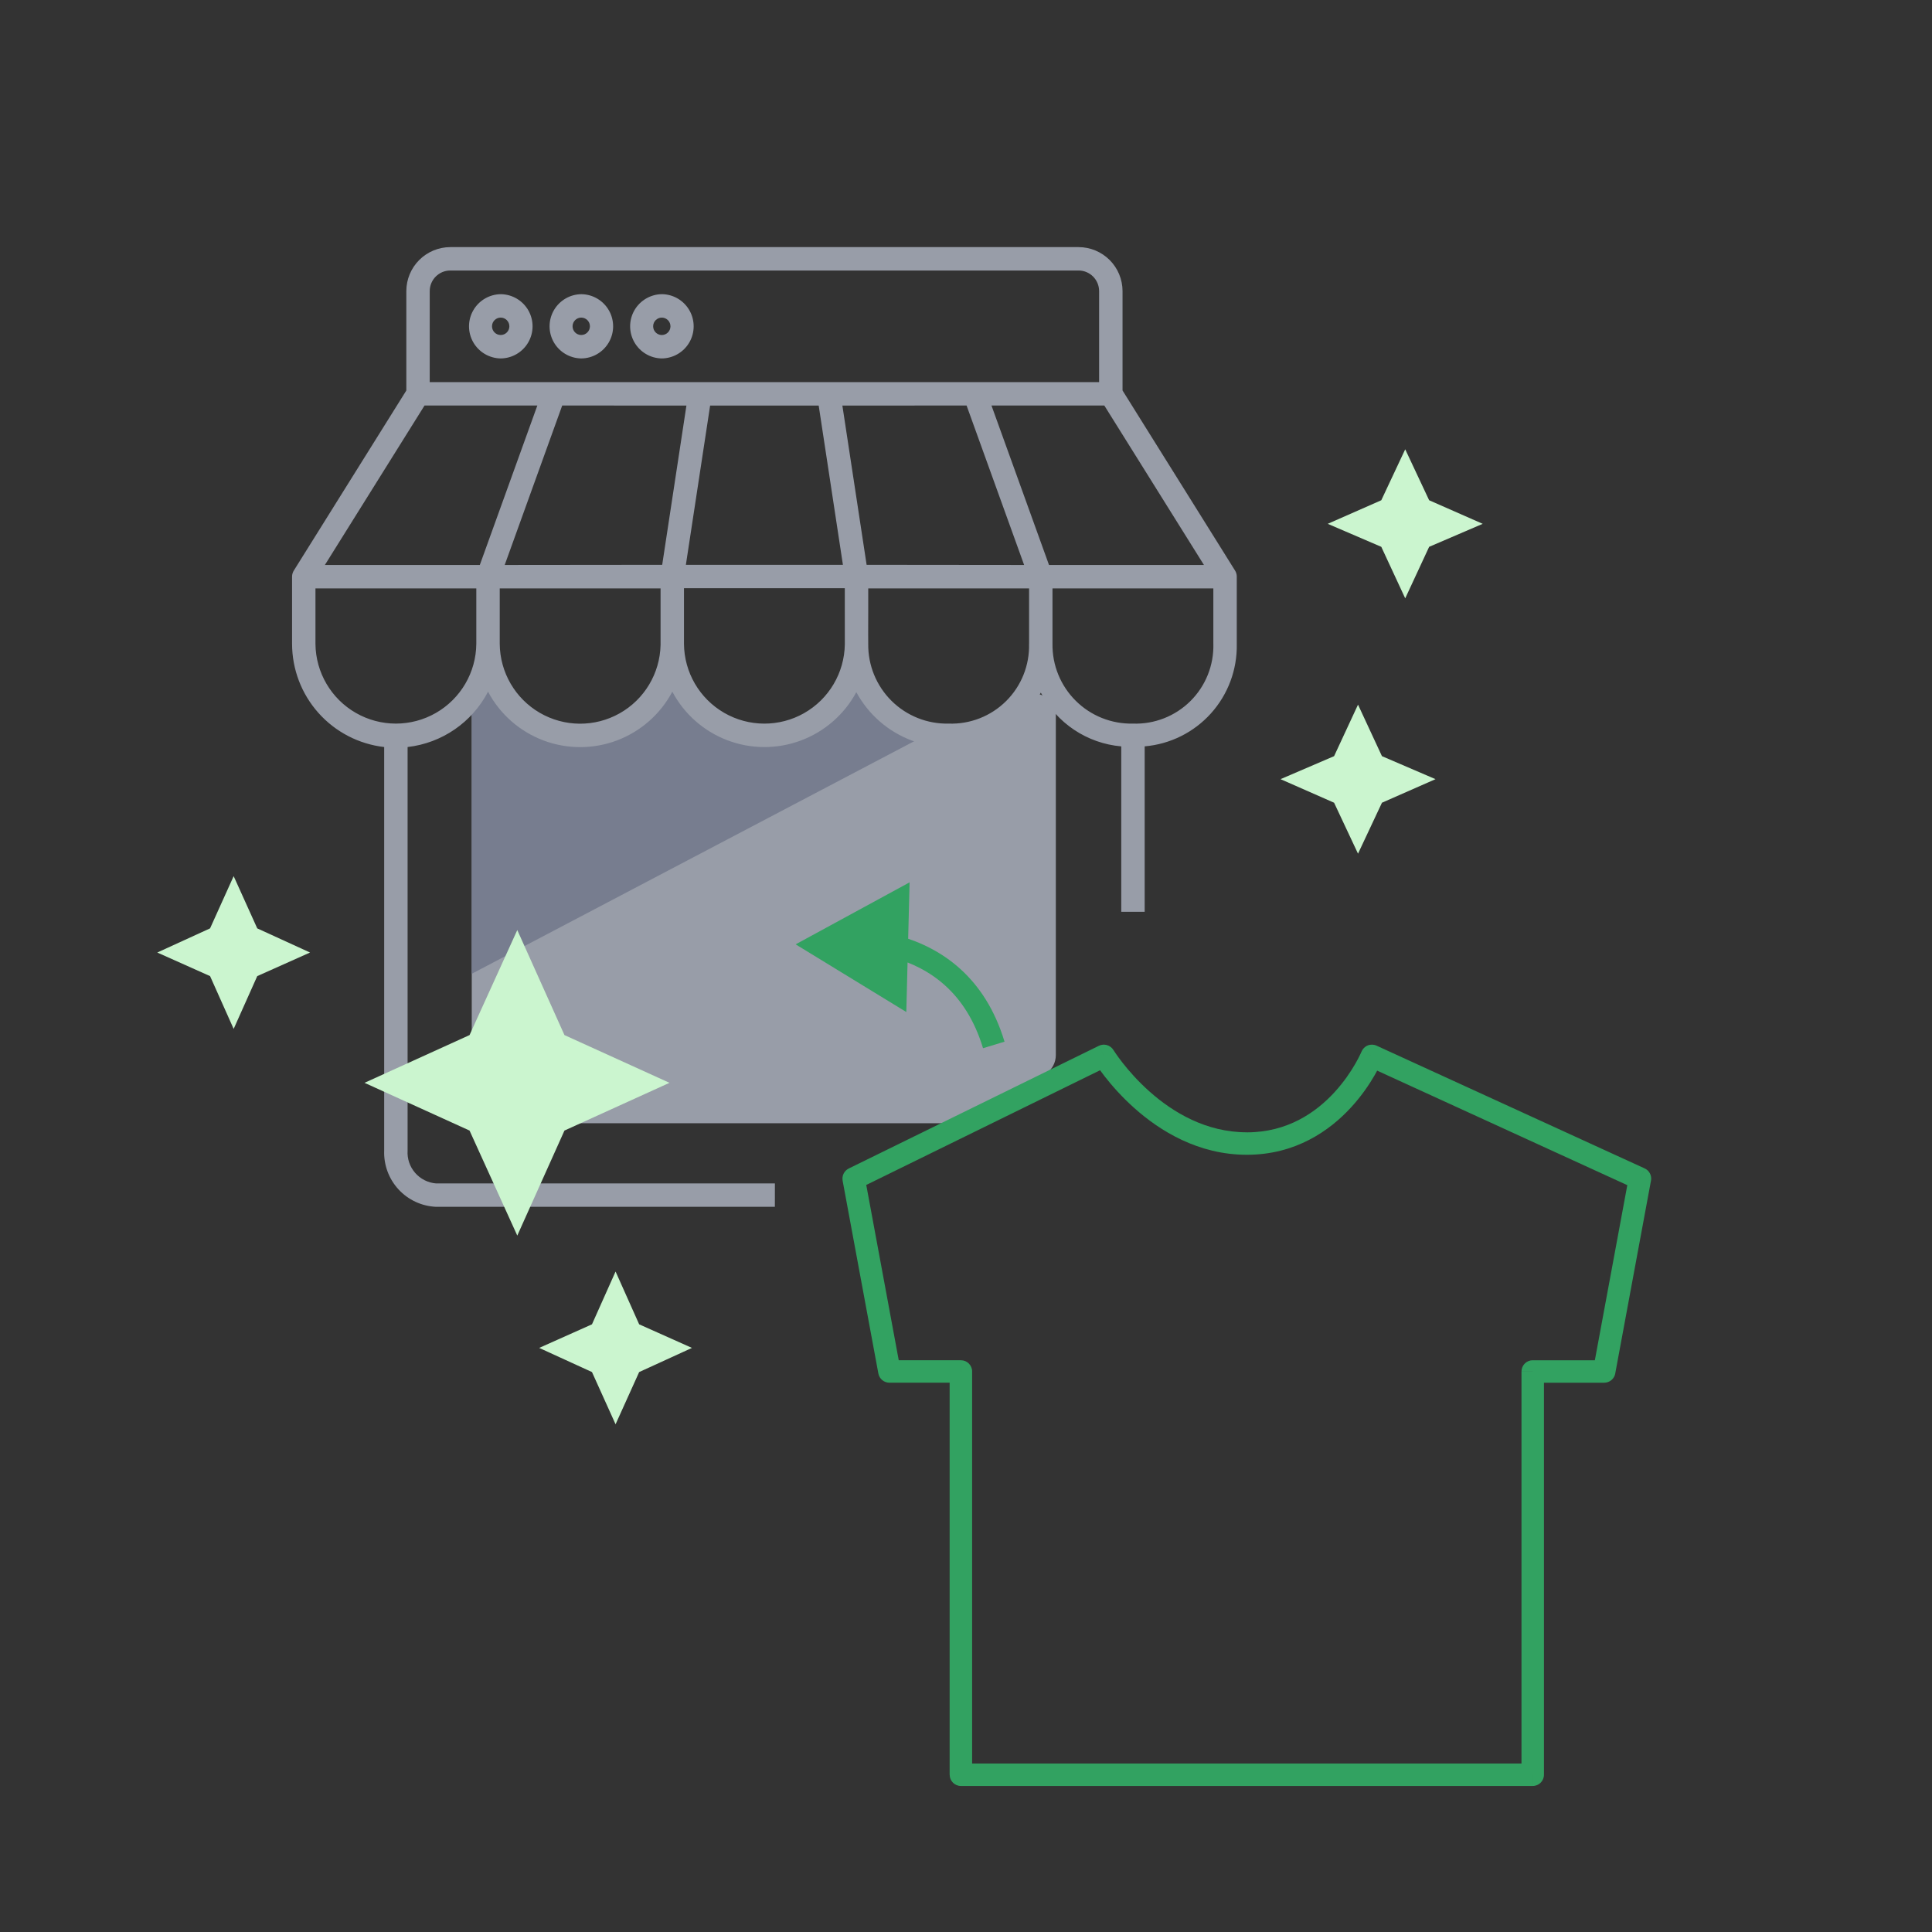
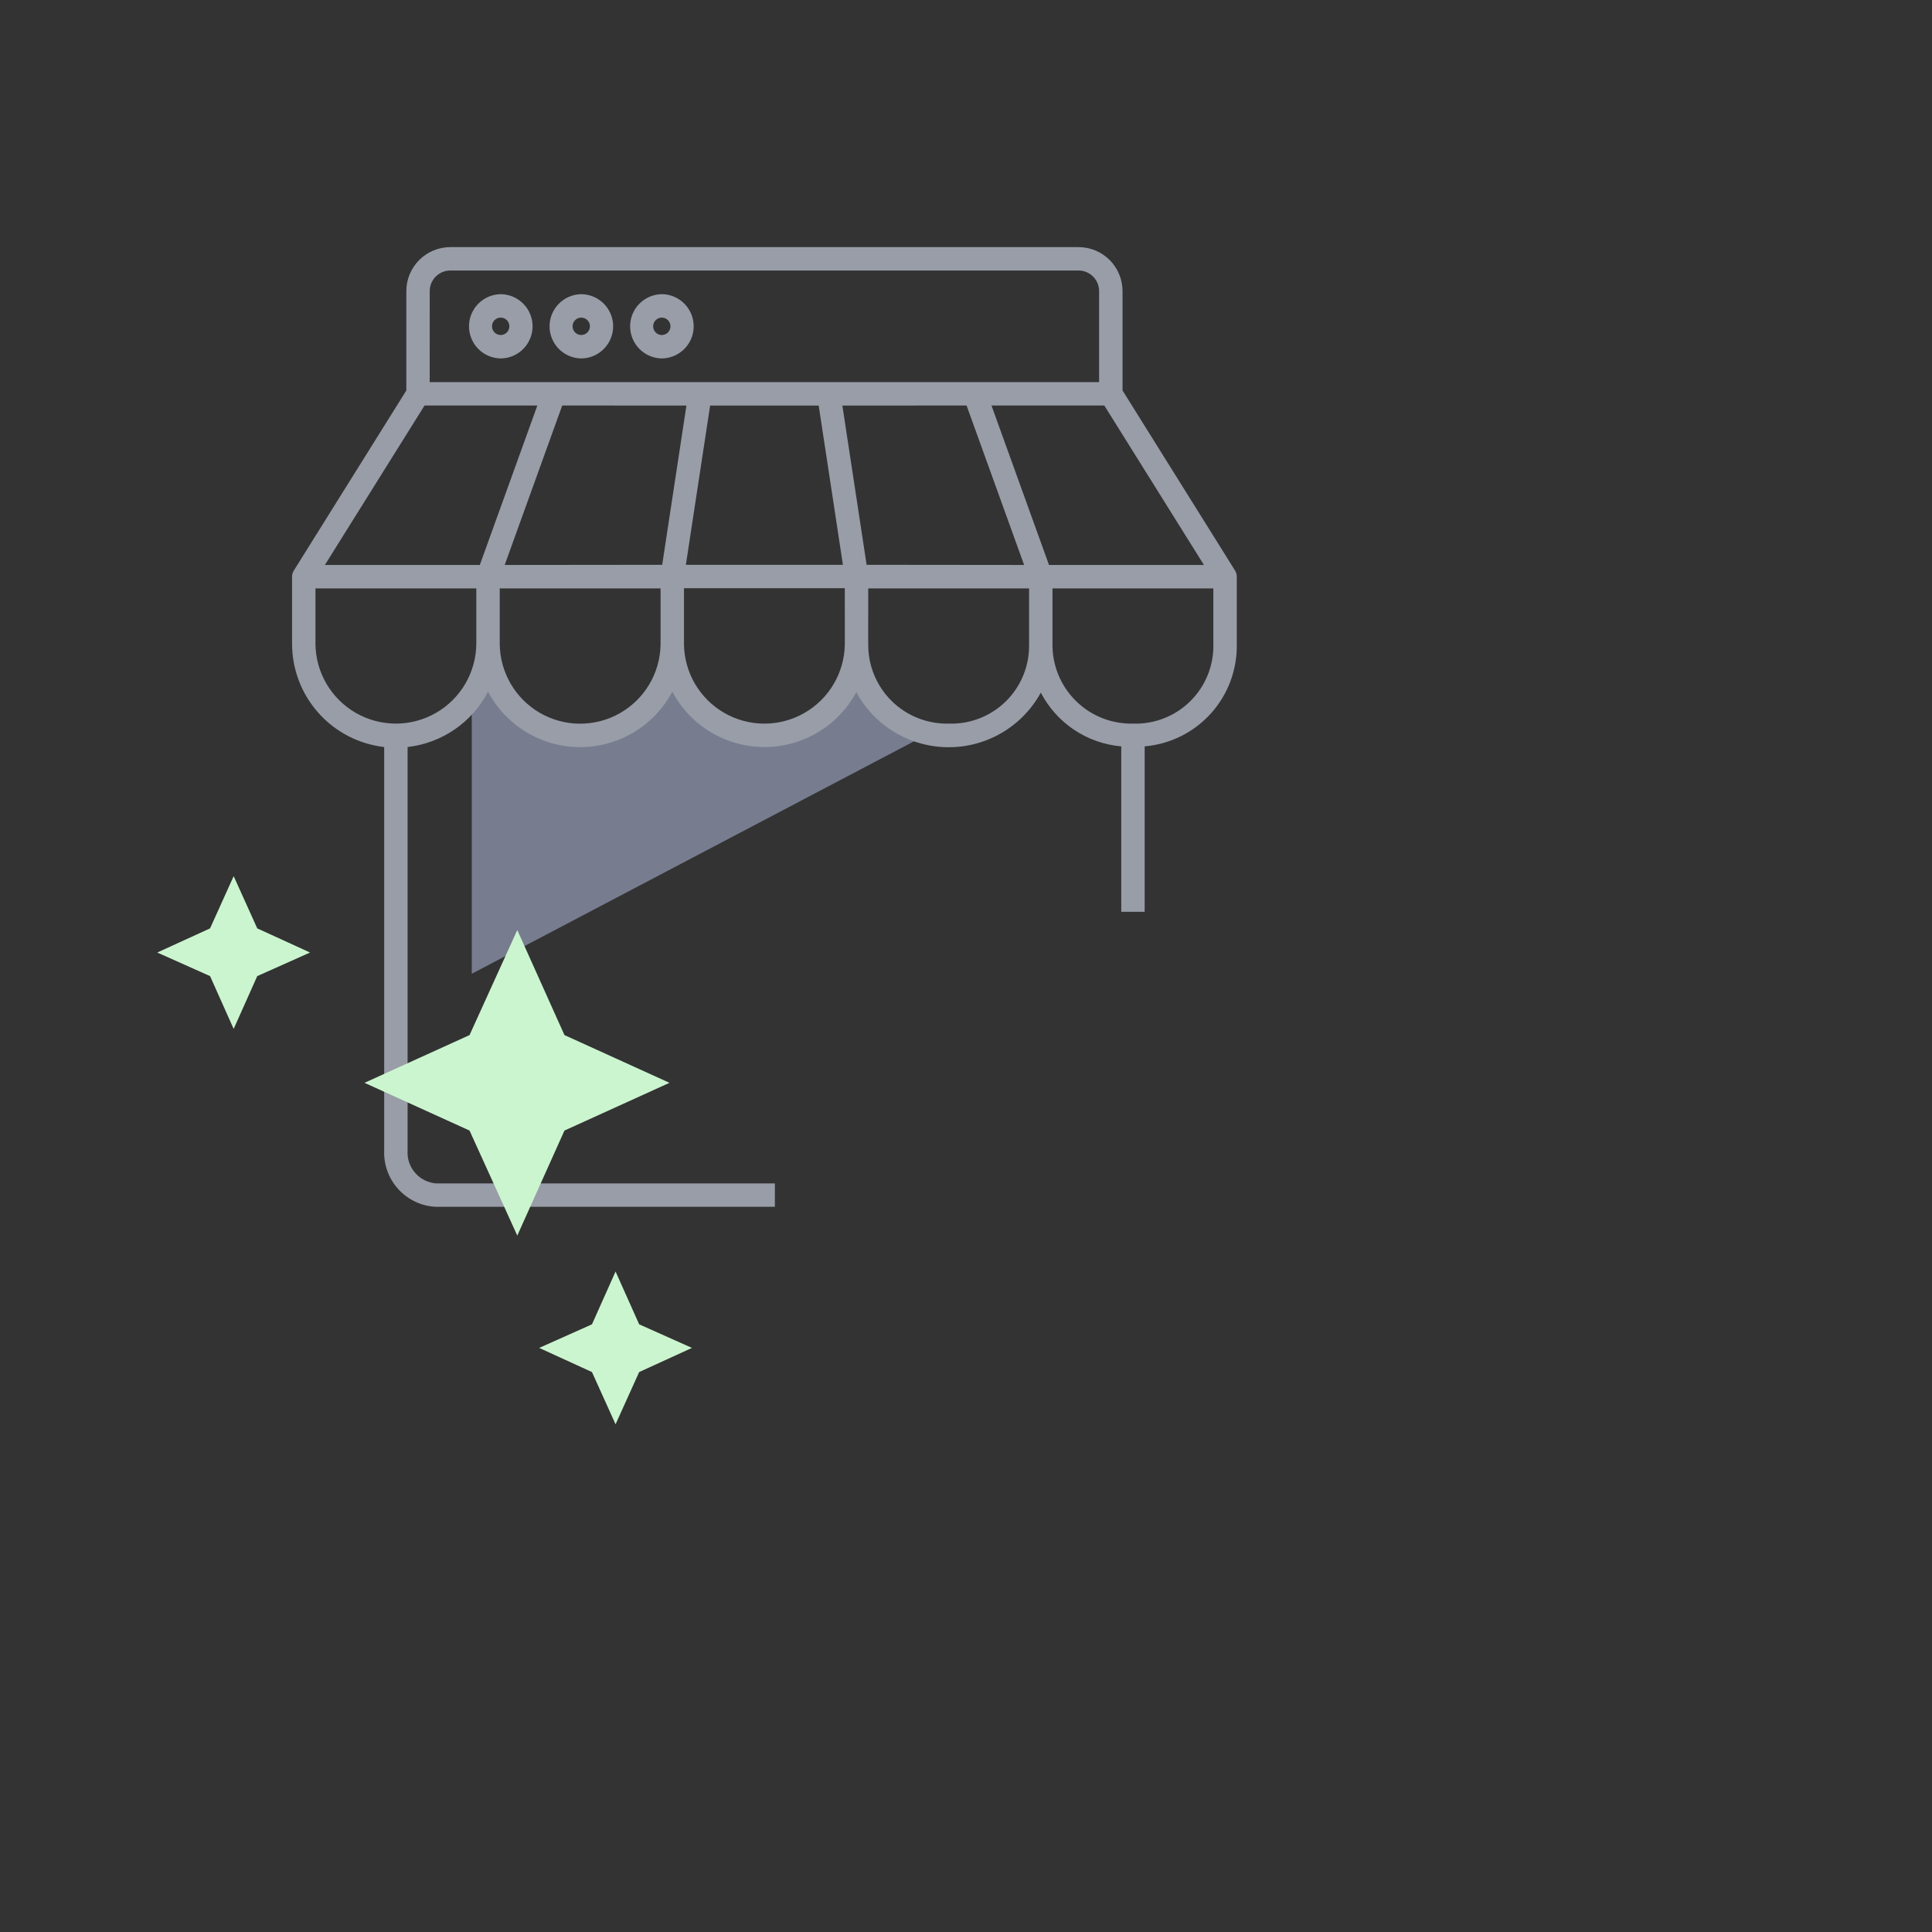
<svg xmlns="http://www.w3.org/2000/svg" fill="none" height="86" viewBox="0 0 86 86" width="86">
  <rect x="0" y="0" width="86" height="86" fill="#333333" stroke="none" />
-   <path d="m21 31.766c0-.777.848-1.257 1.514-.858l2.96 1.776c.322.193.726.19 1.044-.009l2.951-1.844c.324-.203.736-.203 1.06 0l2.94 1.838c.324.203.736.203 1.06 0l2.97-1.856c.309-.193.698-.203 1.016-.026l3.451 1.917c.327.182.729.166 1.04-.042l2.438-1.625c.665-.443 1.555.033 1.555.832v15.096c0 .334-.167.647-.445.832l-1.055.703-2.789 1.394c-.139.07-.292.106-.447.106h-20.264c-.552 0-1-.448-1-1z" fill="#989da8" />
  <path clip-rule="evenodd" d="m41.617 32.509-20.617 10.837v-11.58c0-.777.848-1.257 1.514-.858l2.96 1.776c.322.193.726.19 1.044-.009l2.951-1.844c.324-.203.736-.203 1.06 0l2.94 1.837c.324.203.736.203 1.06 0l2.97-1.856c.309-.193.698-.203 1.016-.026z" fill="#777d8f" fill-rule="evenodd" />
  <path clip-rule="evenodd" d="m34.492 53.72h-15.08c-.639-.028-1.24-.306-1.673-.776-.433-.469-.662-1.092-.638-1.73v-17.961c-1.128-.13-2.168-.669-2.924-1.516-.756-.847-1.174-1.941-1.176-3.077.001-.005 0-.612-0-1.279-.001-.816-.001-1.723 0-1.726.003-.095.032-.188.084-.267l5.002-8.006v-4.425c.001-.519.207-1.016.574-1.383.367-.367.864-.573 1.383-.574h27.967c.519.001 1.016.207 1.383.574.367.366.573.864.574 1.383v4.425l5.002 8.006c.052.08.081.172.083.267.001.013.001.632-0 1.306-.001.81-.002 1.699 0 1.716.02 1.137-.392 2.238-1.153 3.082-.761.844-1.814 1.367-2.947 1.464v7.364h-1.042v-7.363c-1.524-.133-2.875-1.035-3.581-2.392-.541.988-1.42 1.747-2.476 2.139-1.056.391-2.218.388-3.272-.009-1.054-.397-1.929-1.161-2.465-2.152-.533.992-1.409 1.757-2.465 2.151-1.055.394-2.218.391-3.271-.008-1.053-.399-1.925-1.168-2.454-2.163-.529.998-1.405 1.769-2.461 2.168s-2.223.399-3.28 0c-1.057-.399-1.932-1.169-2.462-2.167-.711 1.365-2.052 2.287-3.581 2.462v17.961c-.024.362.096.719.334.993.238.274.574.444.936.472h15.08zm-6.915-21.964c1.104-.62 1.799-1.778 1.827-3.044v-2.521h-7.159v2.469c.01 1.267.688 2.434 1.783 3.07 1.096.636 2.446.646 3.55.025zm-8.174-.021c1.103-.633 1.788-1.803 1.799-3.075v-2.469h-7.16v2.469c.011 1.272.696 2.442 1.799 3.075 1.103.633 2.459.633 3.562 0zm16.39.009c1.104-.626 1.793-1.79 1.813-3.059-.001-.021-.001-.912-.001-1.625 0-.469 0-.862 0-.877h-7.159v2.477c.01 1.269.692 2.438 1.791 3.072 1.099.634 2.452.639 3.556.013zm18.217-3.084v-2.469h-7.16v2.46c-.016.952.357 1.87 1.033 2.541.675.672 1.595 1.039 2.548 1.018.954.033 1.879-.329 2.557-1.001.678-.672 1.048-1.595 1.023-2.549zm-8.202 0v-2.469h-7.16c.002.006.001.522-0 1.081-.002.664-.004 1.389 0 1.396-.011.949.364 1.862 1.038 2.53.675.668 1.592 1.033 2.541 1.012.954.033 1.879-.329 2.557-1.001.678-.672 1.048-1.595 1.022-2.549zm-31.347-3.511h6.897l2.561-7.098h-5.022zm32.234 0h6.897l-4.435-7.098h-5.023zm-24.229-.001 7.011-.007 1.078-7.088-5.529-.002zm23.121 0-2.561-7.097-5.529.002 1.079 7.088zm-15.056-.007h6.99l-1.078-7.087h-4.833zm-11.403-8.132h5.533 24.264v-4.053c-.001-.505-.41-.914-.914-.915h-27.967c-.505.001-.914.41-.915.915zm4.385-1.766c-.255.439-.723.71-1.23.712-.507-.009-.972-.285-1.221-.727-.249-.442-.246-.982.009-1.421s.723-.71 1.23-.712c.507.009.972.286 1.221.727.249.442.246.982-.009 1.421zm-.839-.714c.002-.214-.169-.389-.382-.392-.214-.002-.388.17-.391.383-.002.214.168.389.382.392.214.002.389-.17.391-.384zm4.425.714c-.255.439-.723.71-1.23.712-.507-.009-.971-.285-1.221-.727-.249-.442-.246-.982.009-1.421s.723-.71 1.23-.712c.507.009.972.286 1.221.727.249.442.246.982-.009 1.421zm-.839-.714c.003-.214-.169-.389-.382-.392-.214-.002-.388.17-.391.383-.002.214.168.389.382.392.213.002.388-.17.391-.384zm4.424.714c-.255.438-.723.709-1.23.712-.507-.009-.971-.286-1.22-.728s-.246-.982.009-1.421c.255-.438.723-.709 1.23-.712.507.009.971.286 1.22.728.249.442.246.982-.009 1.421zm-.839-.714c.003-.213-.168-.388-.381-.392-.213-.001-.388.17-.39.383-.003.213.168.389.381.393.213.001.388-.17.39-.383z" fill="#989da8" fill-rule="evenodd" />
  <g fill="#cbf5cf">
    <path d="m10.401 45.8 1.05-2.35 2.35-1.05-2.35-1.075-1.05-2.325-1.05 2.325-2.35 1.075 2.35 1.05zm17 17.6 1.05-2.325 2.35-1.075-2.35-1.05-1.05-2.35-1.05 2.35-2.35 1.05 2.35 1.075z" />
    <path d="m25.126 50.325-2.1 4.675-2.125-4.675-4.675-2.125 4.675-2.125 2.125-4.675 2.1 4.675 4.675 2.125z" />
-     <path d="m62.551 26.634-1.065-2.293-2.384-1.024 2.384-1.049 1.065-2.268 1.065 2.268 2.384 1.049-2.384 1.024zm-2.101 11.366-1.065-2.268-2.384-1.049 2.384-1.024 1.065-2.293 1.065 2.293 2.384 1.024-2.384 1.049z" />
  </g>
-   <path d="m35.417 42.036 4.926 3.012.146-5.772zm9.298 4.333c-.864-2.861-2.783-4.164-4.662-4.7l-.274.962c1.609.459 3.23 1.546 3.979 4.028z" fill="#32a261" />
-   <path d="m42.773 79h-.5c0 .276.224.5.5.5zm0-17.951h.5c0-.276-.224-.5-.5-.5zm-3.182 0-.492.091c.044.237.251.409.492.409zm-1.591-8.585-.22-.449c-.201.099-.312.32-.271.54zm11.136-5.463.426-.261c-.135-.22-.415-.302-.647-.188zm11.932 0 .208-.455c-.124-.057-.266-.06-.392-.01-.127.05-.227.15-.279.276zm11.932 5.463.492.091c.042-.225-.075-.45-.283-.546zm-1.591 8.585v.5c.241 0 .448-.172.492-.409zm-3.182 0v-.5c-.276 0-.5.224-.5.5zm0 17.951v.5c.276 0 .5-.224.5-.5zm-24.955 0v-17.951h-1v17.951zm-.5-18.451h-3.182v1h3.182zm-2.69.409-1.591-8.585-.983.182 1.591 8.585zm-1.862-8.045 11.136-5.463-.441-.898-11.136 5.463zm10.916-5.912c-.427.261-.426.261-.426.261 0.0 0.0 0.0 0.0 0.0 0.0 0.0 0.0 0.0.001.001.001.001.001.001.002.002.003.002.003.004.006.007.011.006.009.014.022.024.038.021.032.051.078.09.135.078.114.193.275.343.468.3.384.742.895 1.317 1.407 1.143 1.02 2.848 2.078 5.006 2.078v-1c-1.819 0-3.296-.892-4.34-1.824-.52-.464-.922-.928-1.194-1.276-.136-.174-.238-.318-.306-.417-.034-.049-.059-.088-.075-.113-.008-.013-.014-.022-.017-.027-.002-.003-.003-.005-.004-.006-0-.001-.001-.001-.001-.001 0 0 0 0 0.0 0 0 0.0 0.0 0.0 0.0 0 0 0.0 0.0 0-.426.261zm6.364 4.402c2.171 0 3.687-1.07 4.644-2.113.478-.521.822-1.04 1.046-1.429.113-.195.196-.359.252-.476.028-.058.049-.105.064-.138.007-.017.013-.03.017-.039.002-.005.004-.009.005-.012.001-.002.001-.003.002-.004 0-.001 0-.001.001-.001 0-0.0 0-0.0 0-.001 0-0.0 0-0-.463-.189s-.463-.189-.463-.189c0 0 0-0.0 0-0.0 0-0.0 0-0.0 0-0.0 0-0 0 0-0.0.001-0.0.001-.001.003-.002.005-.002.005-.006.014-.011.026-.011.024-.027.061-.051.109-.046.097-.118.238-.217.409-.198.343-.5.799-.917 1.254-.833.908-2.101 1.789-3.907 1.789zm5.36-3.948 11.932 5.463.416-.909-11.932-5.463zm11.648 4.918-1.591 8.585.983.182 1.591-8.585zm-1.099 8.177h-3.182v1h3.182zm-3.682.5v17.951h1v-17.951zm.5 17.451h-25.455v1h25.455z" fill="#32a261" />
</svg>